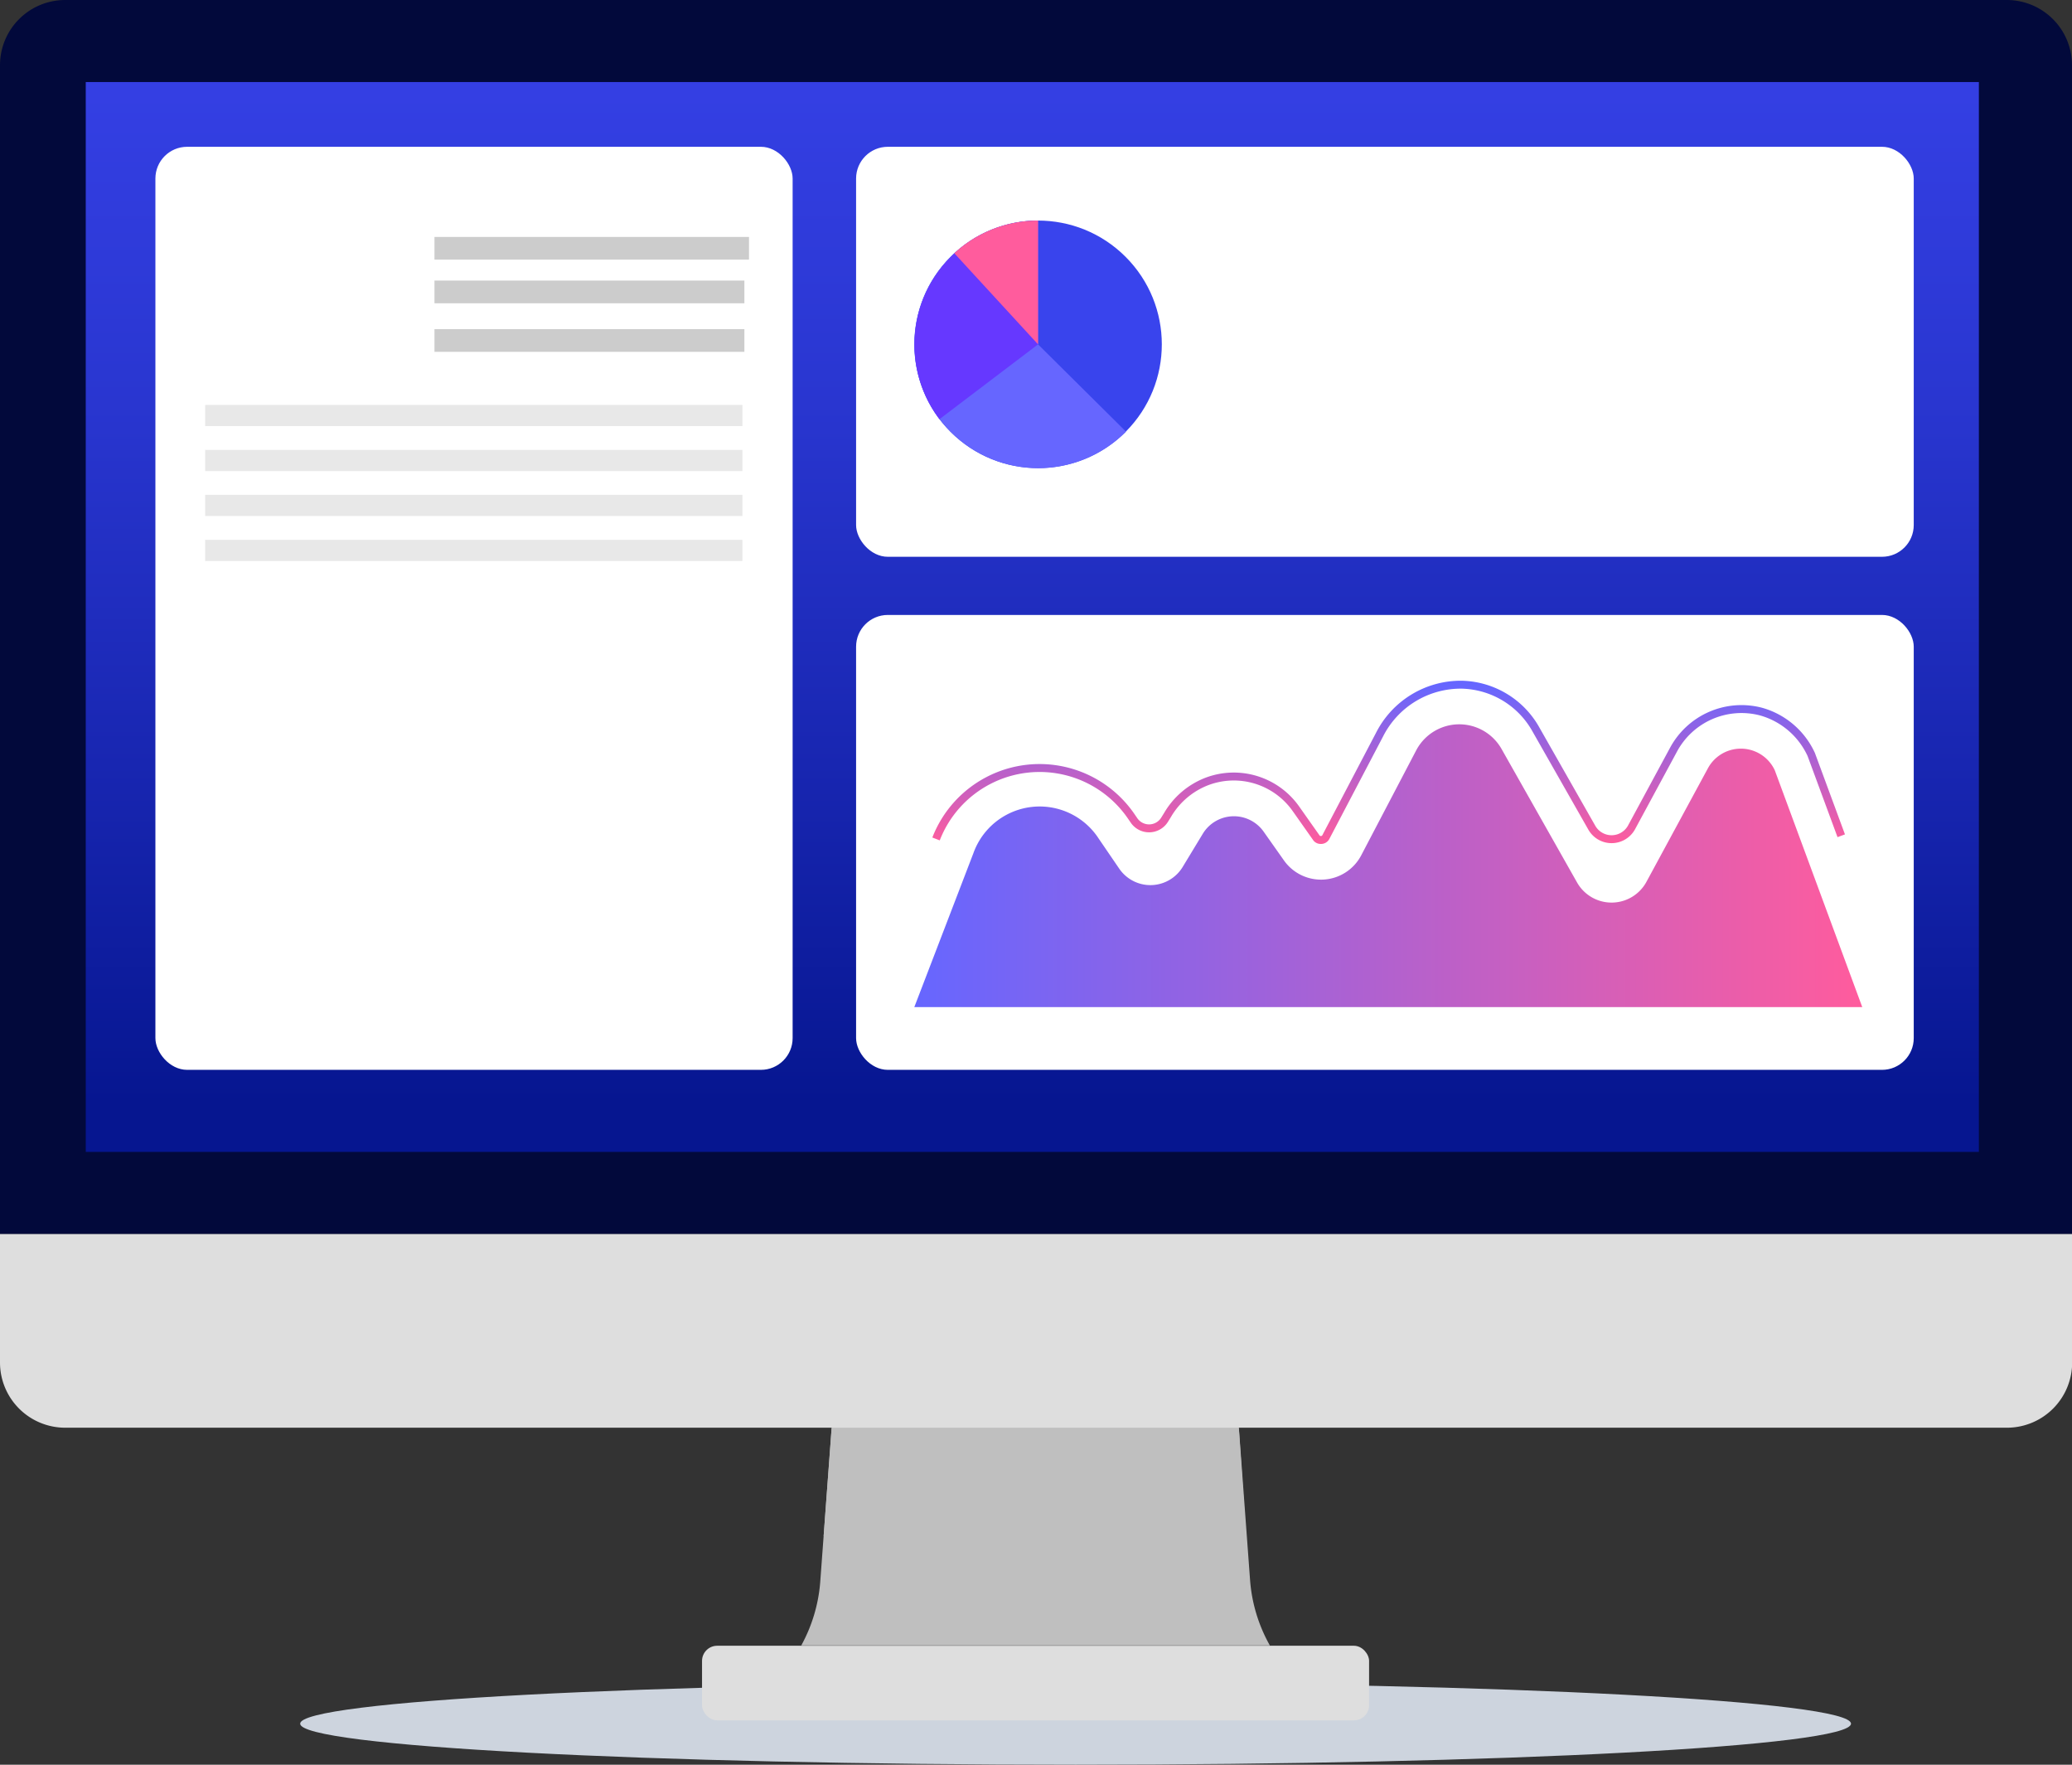
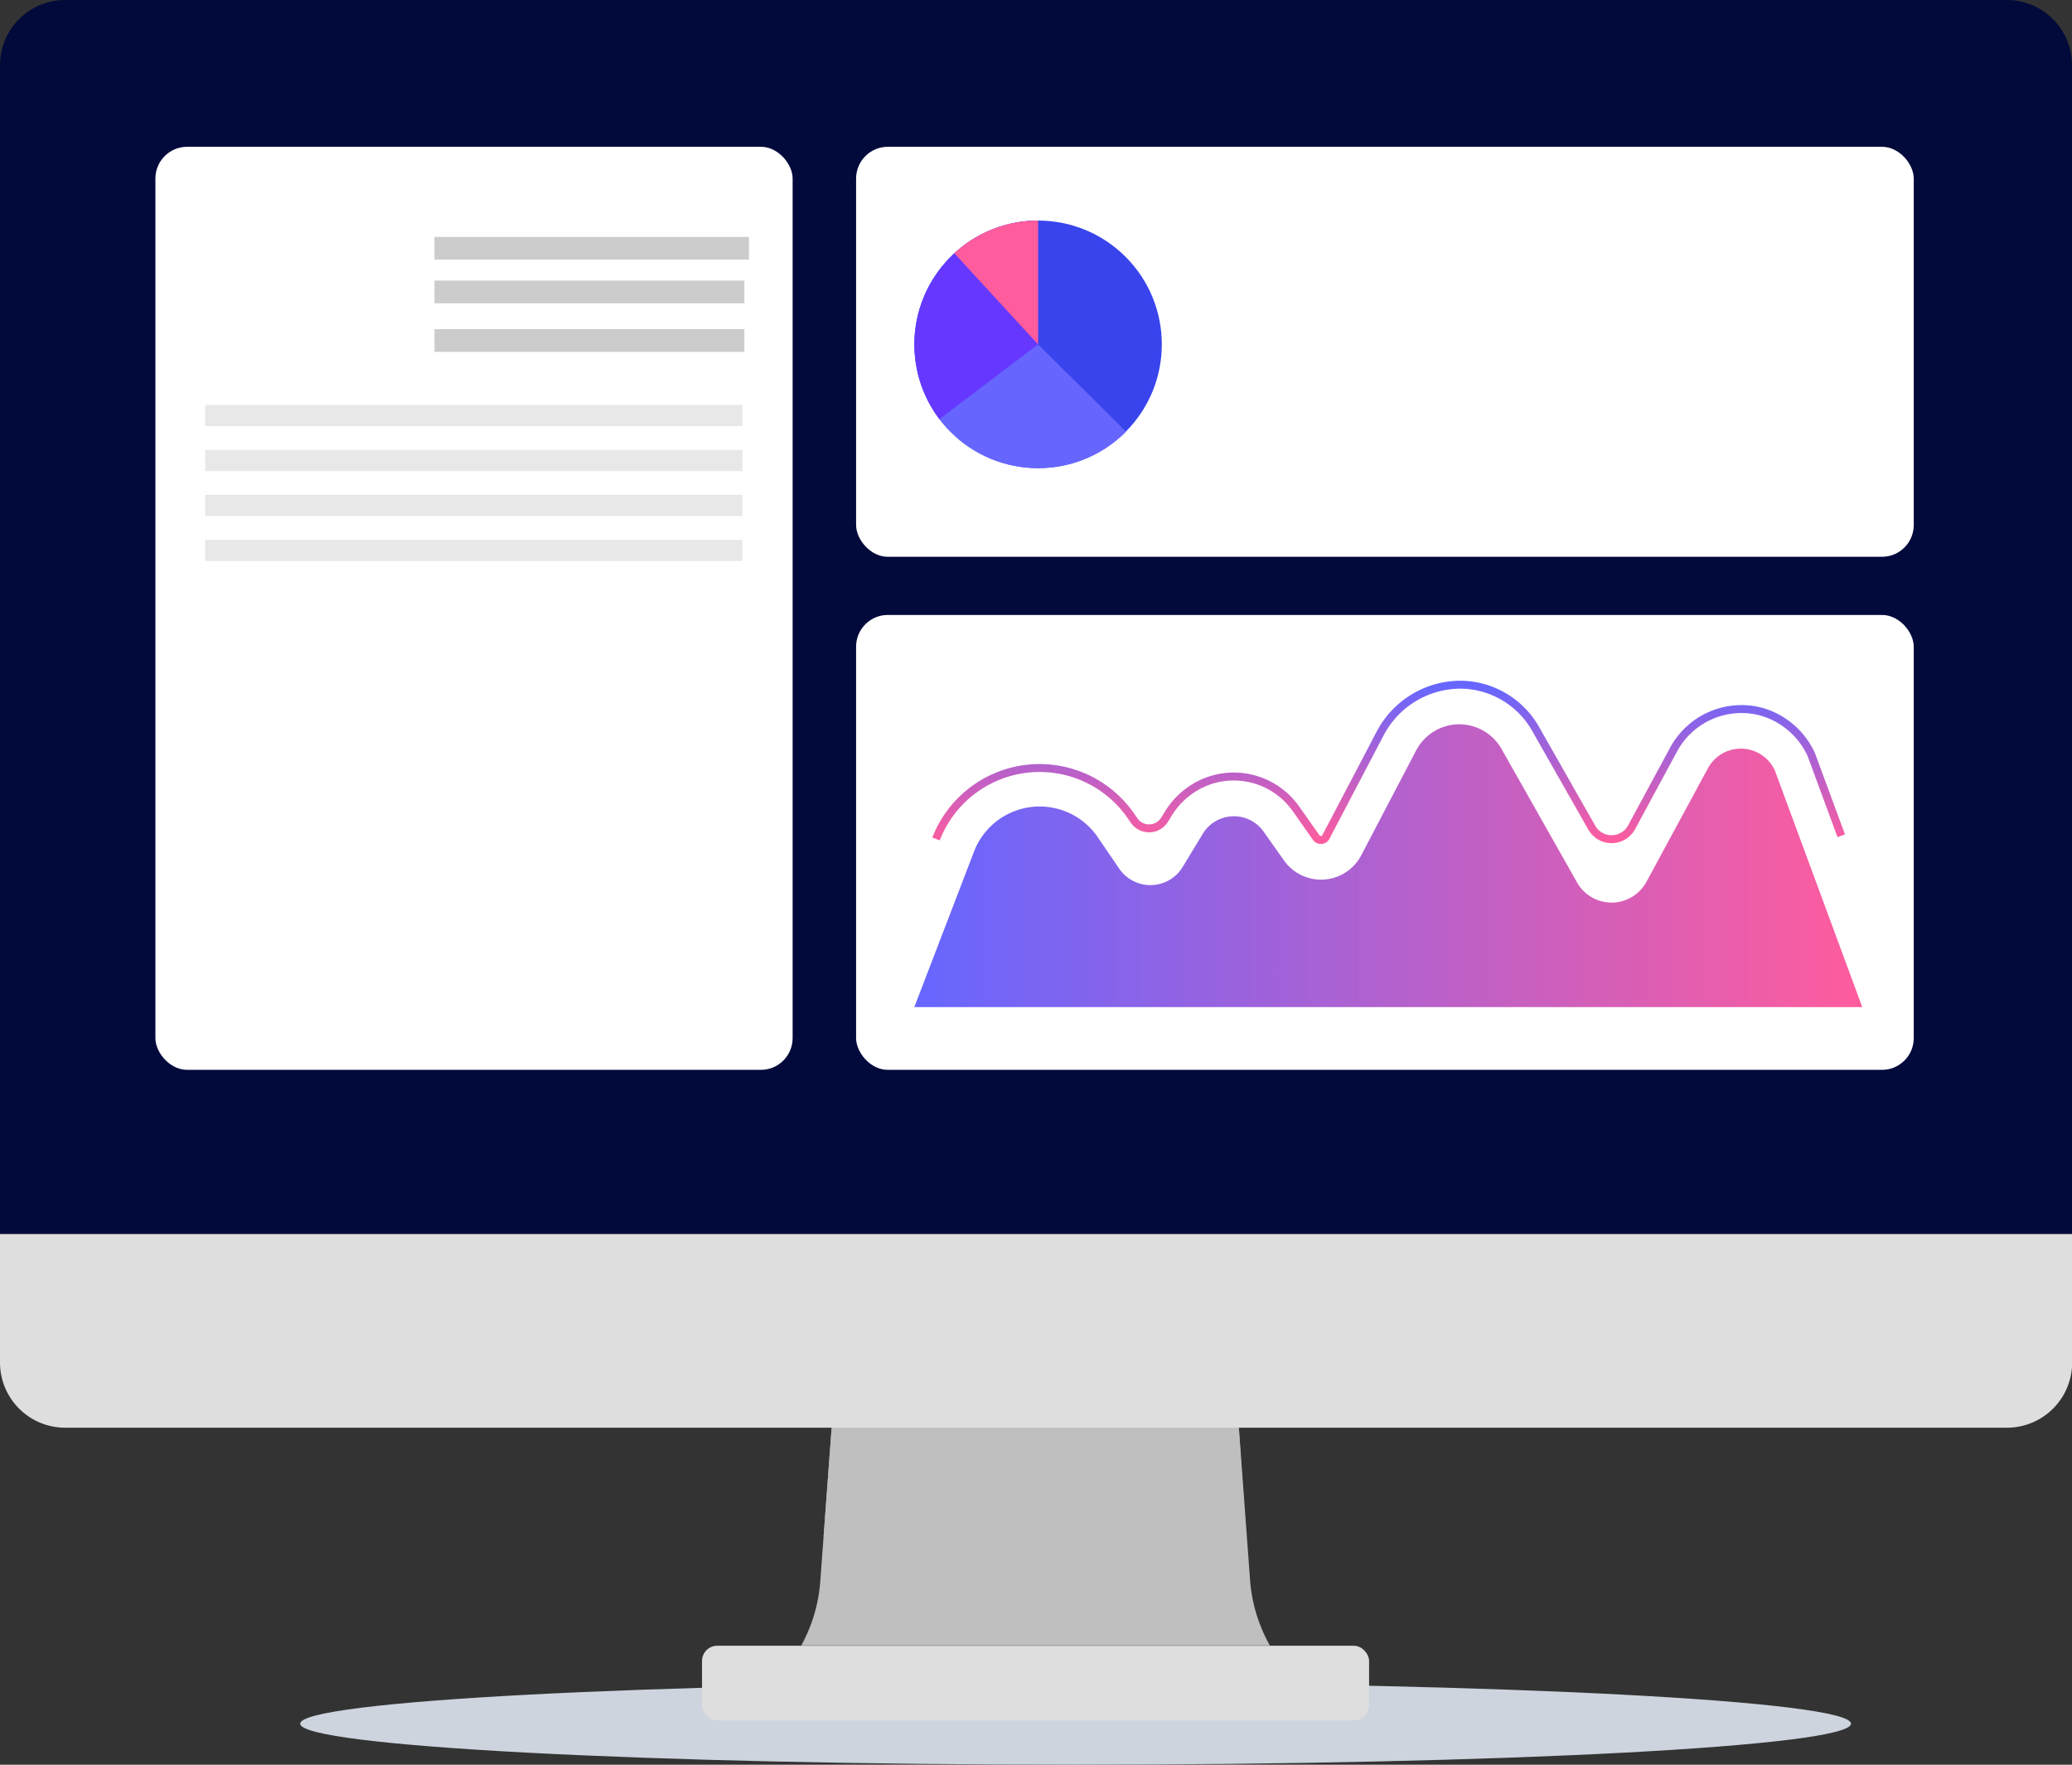
<svg xmlns="http://www.w3.org/2000/svg" viewBox="0 0 261.2 222.4">
  <rect x="0" y="0" width="261.2" height="222.4" fill="#333333" stroke="none" />
  <defs>
    <style>.cls-1{isolation:isolate;}.cls-2{fill:#cdd4de;}.cls-2,.cls-5{mix-blend-mode:multiply;}.cls-3{fill:#bfbfbf;}.cls-4{fill:#dedede;}.cls-6{fill:#02093b;}.cls-7{fill:url(#Degradado_sin_nombre_5);}.cls-8{fill:#fff;}.cls-9{fill:#ccc;}.cls-10{fill:#e8e8e8;}.cls-11{fill:none;stroke-miterlimit:10;stroke:url(#Безымянный_градиент_9);}.cls-12{fill:url(#Безымянный_градиент_5);}.cls-13{fill:#3944ed;}.cls-14{fill:#66f;}.cls-15{fill:#6638ff;}.cls-16{fill:#ff5c9d;}</style>
    <linearGradient id="Degradado_sin_nombre_5" x1="130.13" y1="140.68" x2="130.13" y2="-19.46" gradientUnits="userSpaceOnUse">
      <stop offset="0.01" stop-color="#061690" />
      <stop offset="0.24" stop-color="#1624ad" />
      <stop offset="0.56" stop-color="#2936d0" />
      <stop offset="0.83" stop-color="#3540e5" />
      <stop offset="1" stop-color="#3944ed" />
    </linearGradient>
    <linearGradient id="Безымянный_градиент_9" x1="175.09" y1="85.79" x2="175.09" y2="106.36" gradientUnits="userSpaceOnUse">
      <stop offset="0.03" stop-color="#66f" />
      <stop offset="1" stop-color="#ff5c9d" />
    </linearGradient>
    <linearGradient id="Безымянный_градиент_5" x1="115.26" y1="109.1" x2="234.76" y2="109.1" gradientUnits="userSpaceOnUse">
      <stop offset="0" stop-color="#66f" />
      <stop offset="1" stop-color="#ff5c9d" />
    </linearGradient>
  </defs>
  <title>monitor@1x</title>
  <g class="cls-1">
    <g id="Слой_2" data-name="Слой 2">
      <g id="Objects">
        <path class="cls-2" d="M233.34,217.23c0,2.85-43.76,5.17-97.75,5.17s-97.75-2.32-97.75-5.17,43.76-5.16,97.75-5.16S233.34,214.38,233.34,217.23Z" />
        <path class="cls-3" d="M157.59,199.19l-1.87-25.37H105.29l-1.89,25.55a19.75,19.75,0,0,1-2.39,8h59.07A19.74,19.74,0,0,1,157.59,199.19Z" />
        <rect class="cls-4" x="88.5" y="207.41" width="84.09" height="9.4" rx="1.91" />
        <g class="cls-5">
          <polyline class="cls-3" points="156.17 179.96 104.84 179.96 103.83 193.58 157.05 193.23" />
        </g>
        <path class="cls-4" d="M0,155.5v16.21a8.22,8.22,0,0,0,8.22,8.22H253a8.22,8.22,0,0,0,8.22-8.22V155.5Z" />
        <path class="cls-6" d="M253,0H8.22A8.22,8.22,0,0,0,0,8.22V155.5H261.2V8.22A8.22,8.22,0,0,0,253,0Z" />
-         <rect class="cls-7" x="10.81" y="10.34" width="238.65" height="134.83" />
        <rect class="cls-8" x="19.59" y="18.5" width="80.33" height="116.33" rx="4" />
        <rect class="cls-9" x="54.77" y="29.86" width="39.65" height="2.86" />
        <rect class="cls-9" x="54.77" y="35.36" width="39.07" height="2.86" />
        <rect class="cls-9" x="54.77" y="41.48" width="39.07" height="2.86" />
        <rect class="cls-10" x="25.86" y="51.03" width="67.73" height="2.67" />
        <rect class="cls-10" x="25.86" y="56.7" width="67.73" height="2.67" />
        <rect class="cls-10" x="25.86" y="62.36" width="67.73" height="2.67" />
        <rect class="cls-10" x="25.86" y="68.03" width="67.73" height="2.67" />
        <rect class="cls-8" x="107.92" y="77.5" width="133.33" height="57.33" rx="4" />
        <rect class="cls-8" x="107.92" y="18.5" width="133.33" height="51.67" rx="4" />
        <path class="cls-11" d="M118,105.73a14,14,0,0,1,24.59-2.87l.37.54a2.3,2.3,0,0,0,3.86-.11l.36-.58a9.84,9.84,0,0,1,5-4.24,9.58,9.58,0,0,1,11.18,3.45l2.56,3.63a.66.66,0,0,0,.58.31.68.68,0,0,0,.65-.39l6.75-12.87a11.48,11.48,0,0,1,10.38-6.31A11,11,0,0,1,193.66,92l7,12.3a2.87,2.87,0,0,0,5,0l5.27-9.75A9.73,9.73,0,0,1,222,89.68a9.9,9.9,0,0,1,6.33,5.41l0,0,3.78,10.24" />
        <path class="cls-12" d="M223.73,97.07a4.72,4.72,0,0,0-8.43-.24l-7.75,14.31a5,5,0,0,1-8.74.08L189.3,94.41a6.13,6.13,0,0,0-10.78.17l-6.92,13.21a5.72,5.72,0,0,1-9.74.65l-2.57-3.64a4.59,4.59,0,0,0-7.66.27l-2.54,4.19a4.76,4.76,0,0,1-8,.21l-2.59-3.79a8.87,8.87,0,0,0-15.79,1.84l-7.45,19.4h119.5Z" />
        <circle class="cls-13" cx="130.86" cy="43.4" r="15.6" transform="translate(7.64 105.24) rotate(-45)" />
        <path class="cls-14" d="M130.86,43.4l11.09,11A15.6,15.6,0,1,1,130.86,27.8Z" />
        <path class="cls-15" d="M130.86,43.4l-12.43,9.43a15.6,15.6,0,0,1,12.43-25Z" />
        <path class="cls-16" d="M130.86,43.4,120.3,31.91a15.55,15.55,0,0,1,10.56-4.11Z" />
      </g>
    </g>
  </g>
</svg>